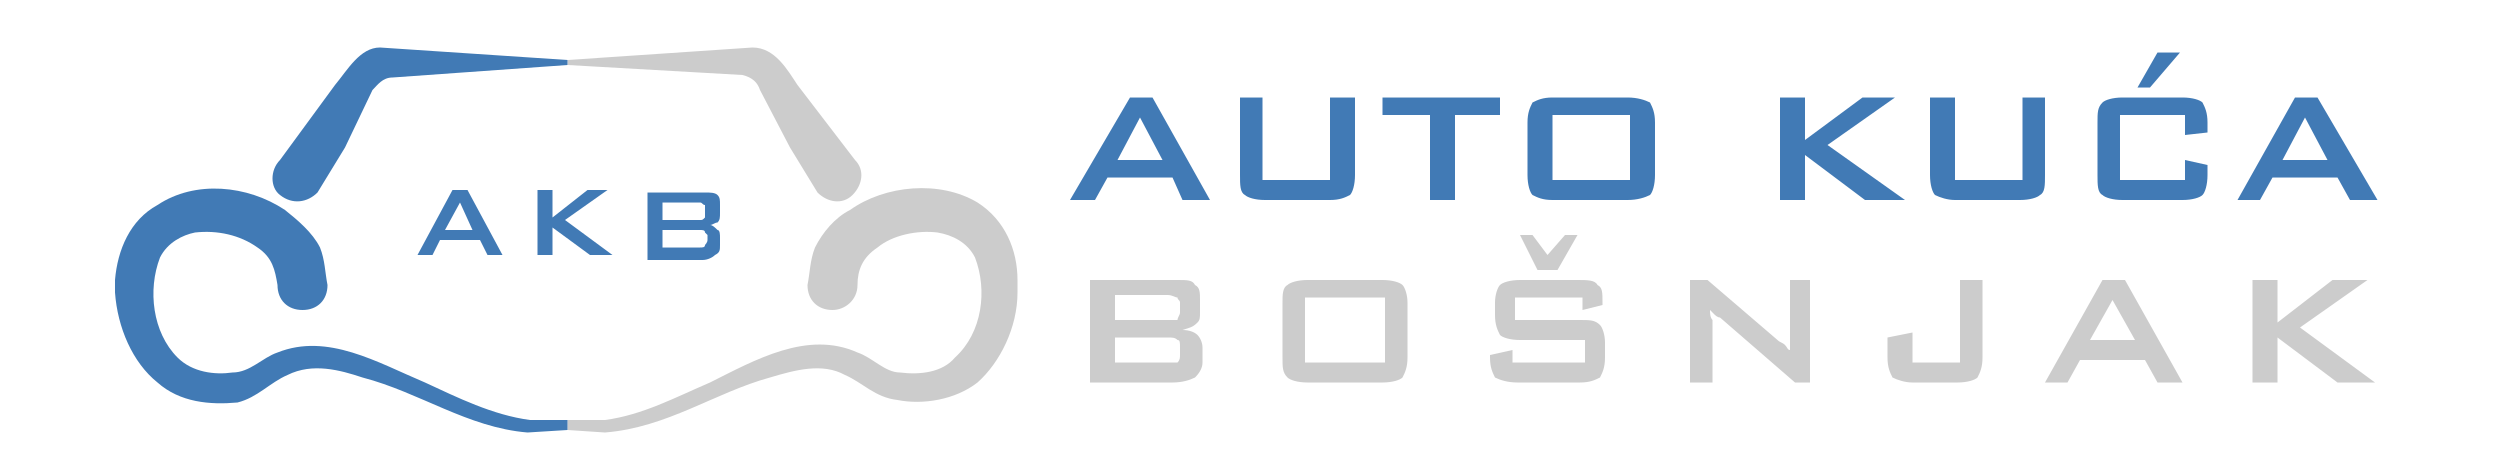
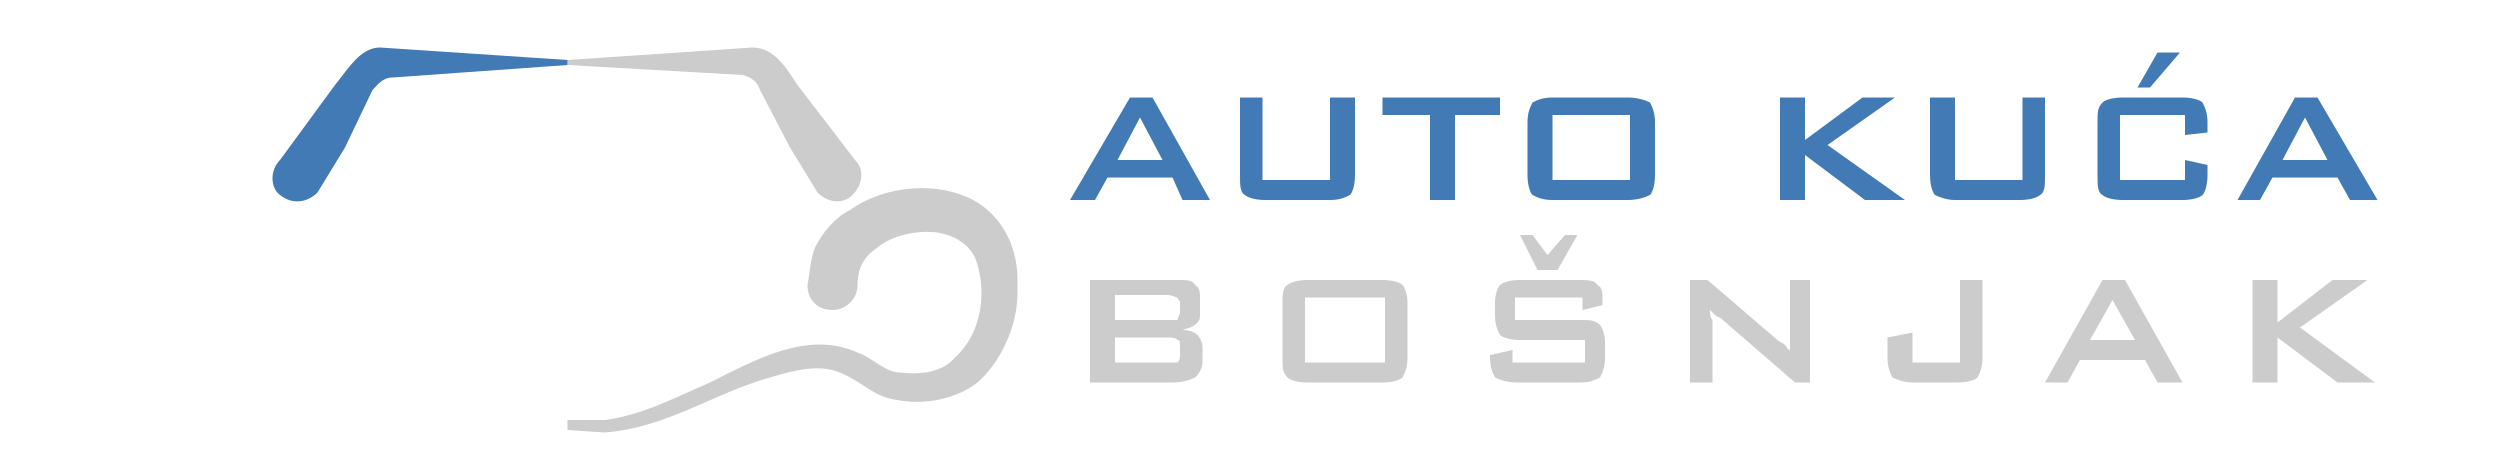
<svg xmlns="http://www.w3.org/2000/svg" xml:space="preserve" width="1000px" height="186px" version="1.1" style="shape-rendering:geometricPrecision; text-rendering:geometricPrecision; image-rendering:optimizeQuality; fill-rule:evenodd; clip-rule:evenodd" viewBox="0 0 1000 186">
  <defs>
    <style type="text/css">
   
    .fil1 {fill:#417AB5}
    .fil0 {fill:#CCCCCC}
    .fil2 {fill:#417AB5;fill-rule:nonzero}
    .fil3 {fill:#CCCCCC;fill-rule:nonzero}
   
  </style>
  </defs>
  <g id="Layer_x0020_1">
    <path class="fil0" d="M343 114c0,-6 2,-11 8,-15 6,-5 16,-7 24,-6 6,1 12,4 15,10 5,13 3,30 -8,40 -5,6 -14,7 -22,6 -6,0 -11,-6 -17,-8 -20,-9 -41,3 -59,12 -14,6 -27,13 -42,15l-15 0 0 4 15 1c25,-2 44,-16 66,-22 10,-3 21,-6 30,-1 7,3 12,9 21,10 10,2 23,0 32,-7 9,-8 16,-22 16,-36l0 -5c0,-12 -5,-24 -16,-31 -15,-9 -37,-7 -51,3 -6,3 -11,9 -14,15 -2,5 -2,10 -3,15 0,6 4,10 10,10 5,0 10,-4 10,-10z" />
    <path class="fil0" d="M342 64l-23 -30c-4,-6 -9,-15 -18,-15l-74 5 0 2 70 4c4,1 6,3 7,6l12 23 11 18c4,4 10,5 14,1 4,-4 5,-10 1,-14z" />
-     <path class="fil1" d="M259 104l0 -27 23 0c2,0 4,0 5,1 1,1 1,2 1,4l0 3c0,2 0,3 -1,4 -1,0 -2,1 -3,1 1,0 2,1 3,2 1,0 1,2 1,3l0 3c0,2 0,3 -2,4 -1,1 -3,2 -5,2l-22 0zm21 -12l0 0 -15 0 0 7 15 0c1,0 2,0 2,-1 0,0 1,-1 1,-2l0 -2c0,0 -1,-1 -1,-1 0,-1 -1,-1 -2,-1zm0 -11l0 0 -15 0 0 7 15 0c1,0 1,0 2,-1 0,0 0,0 0,-1l0 -3c0,0 0,-1 0,-1 -1,0 -1,-1 -2,-1zm-65 21l0 0 0 -26 6 0 0 11 14 -11 8 0 -17 12 19 14 -9 0 -15 -11 0 11 -6 0zm-48 0l0 0 14 -26 6 0 14 26 -6 0 -3 -6 -16 0 -3 6 -6 0zm11 -10l0 0 11 0 -5 -11 -6 11z" />
-     <path class="fil1" d="M111 114c-1,-6 -2,-11 -8,-15 -7,-5 -16,-7 -25,-6 -5,1 -11,4 -14,10 -5,13 -3,30 7,40 6,6 15,7 22,6 7,0 12,-6 18,-8 20,-8 40,4 59,12 13,6 27,13 42,15l15 0 0 4 -16 1c-24,-2 -43,-16 -66,-22 -9,-3 -20,-6 -30,-1 -7,3 -12,9 -20,11 -11,1 -23,0 -32,-8 -10,-8 -16,-22 -17,-36l0 -5c1,-12 6,-24 17,-30 15,-10 36,-8 51,2 5,4 11,9 14,15 2,5 2,10 3,15 0,6 -4,10 -10,10 -6,0 -10,-4 -10,-10z" />
    <path class="fil1" d="M112 64l22 -30c5,-6 10,-15 18,-15l75 5 0 2 -70 5c-4,0 -6,3 -8,5l-11 23 -11 18c-4,4 -10,5 -15,1 -4,-3 -4,-10 0,-14z" />
    <path class="fil2" d="M447 64l18 0 -9 -17 -9 17zm-19 16l24 -41 9 0 23 41 -11 0 -4 -9 -26 0 -5 9 -10 0zm77 -41l0 33 27 0 0 -33 10 0 0 31c0,4 -1,7 -2,8 -2,1 -4,2 -8,2l-26 0c-4,0 -7,-1 -8,-2 -2,-1 -2,-4 -2,-8l0 -31 9 0zm77 7l0 34 -10 0 0 -34 -19 0 0 -7 47 0 0 7 -18 0zm29 3c0,-4 1,-6 2,-8 2,-1 4,-2 8,-2l30 0c4,0 7,1 9,2 1,2 2,4 2,8l0 21c0,4 -1,7 -2,8 -2,1 -5,2 -9,2l-30 0c-4,0 -6,-1 -8,-2 -1,-1 -2,-4 -2,-8l0 -21zm10 23l31 0 0 -26 -31 0 0 26zm91 8l0 -41 10 0 0 17 23 -17 13 0 -27 19 31 22 -16 0 -24 -18 0 18 -10 0zm70 -41l0 33 27 0 0 -33 9 0 0 31c0,4 0,7 -2,8 -1,1 -4,2 -8,2l-26 0c-3,0 -6,-1 -8,-2 -1,-1 -2,-4 -2,-8l0 -31 10 0zm92 7l-26 0 0 26 26 0 0 -8 9 2 0 4c0,4 -1,7 -2,8 -1,1 -4,2 -8,2l-24 0c-4,0 -7,-1 -8,-2 -2,-1 -2,-4 -2,-8l0 -21c0,-4 0,-6 2,-8 1,-1 4,-2 8,-2l24 0c4,0 7,1 8,2 1,2 2,4 2,8l0 4 -9 1 0 -8zm-19 -11l8 -14 9 0 -12 14 -5 0zm58 29l18 0 -9 -17 -9 17zm-18 16l23 -41 9 0 24 41 -11 0 -5 -9 -26 0 -5 9 -9 0z" />
    <path class="fil3" d="M467 118l-21 0 0 10 21 0c2,0 3,0 4,0 0,-1 1,-2 1,-3l0 -4c0,-1 -1,-1 -1,-2 -1,0 -2,-1 -4,-1zm0 17l-21 0 0 10 21 0c2,0 3,0 4,0 1,-1 1,-2 1,-3l0 -3c0,-2 0,-3 -1,-3 -1,-1 -2,-1 -4,-1zm-31 18l0 -41 35 0c4,0 6,0 7,2 2,1 2,3 2,6l0 5c0,2 0,3 -1,4 -2,2 -3,2 -6,3 3,0 5,1 6,2 1,1 2,3 2,5l0 6c0,2 -1,4 -3,6 -2,1 -5,2 -9,2l-33 0zm77 -32c0,-3 0,-6 2,-7 1,-1 4,-2 8,-2l30 0c4,0 7,1 8,2 1,1 2,4 2,7l0 22c0,4 -1,6 -2,8 -1,1 -4,2 -8,2l-30 0c-4,0 -7,-1 -8,-2 -2,-2 -2,-4 -2,-8l0 -22zm9 24l32 0 0 -26 -32 0 0 26zm111 -26l-27 0 0 9 26 0c4,0 6,0 8,2 1,1 2,4 2,7l0 6c0,4 -1,6 -2,8 -2,1 -4,2 -8,2l-25 0c-4,0 -7,-1 -9,-2 -1,-2 -2,-4 -2,-8l0 -1 9 -2 0 5 29 0 0 -9 -26 0c-4,0 -7,-1 -8,-2 -1,-2 -2,-4 -2,-8l0 -5c0,-3 1,-6 2,-7 1,-1 4,-2 8,-2l23 0c4,0 7,0 8,2 2,1 2,3 2,7l0 1 -8 2 0 -5zm-25 -25l5 0 6 8 7 -8 5 0 -8 14 -8 0 -7 -14zm68 59l0 -41 7 0 28 24c1,1 2,1 3,2 1,1 1,2 2,2 0,-2 0,-4 0,-5 0,0 0,-1 0,-2l0 -21 8 0 0 41 -6 0 -30 -26c-1,0 -2,-1 -2,-1 -1,-1 -1,-1 -2,-2 0,1 0,3 1,4 0,1 0,2 0,3l0 22 -9 0zm89 0c-3,0 -6,-1 -8,-2 -1,-2 -2,-4 -2,-8l0 -8 10 -2 0 12 19 0 0 -33 9 0 0 31c0,4 -1,6 -2,8 -1,1 -4,2 -8,2l-18 0zm71 -17l18 0 -9 -16 -9 16zm-18 17l23 -41 9 0 23 41 -10 0 -5 -9 -26 0 -5 9 -9 0zm83 0l0 -41 10 0 0 17 22 -17 14 0 -27 19 30 22 -15 0 -24 -18 0 18 -10 0z" />
  </g>
</svg>